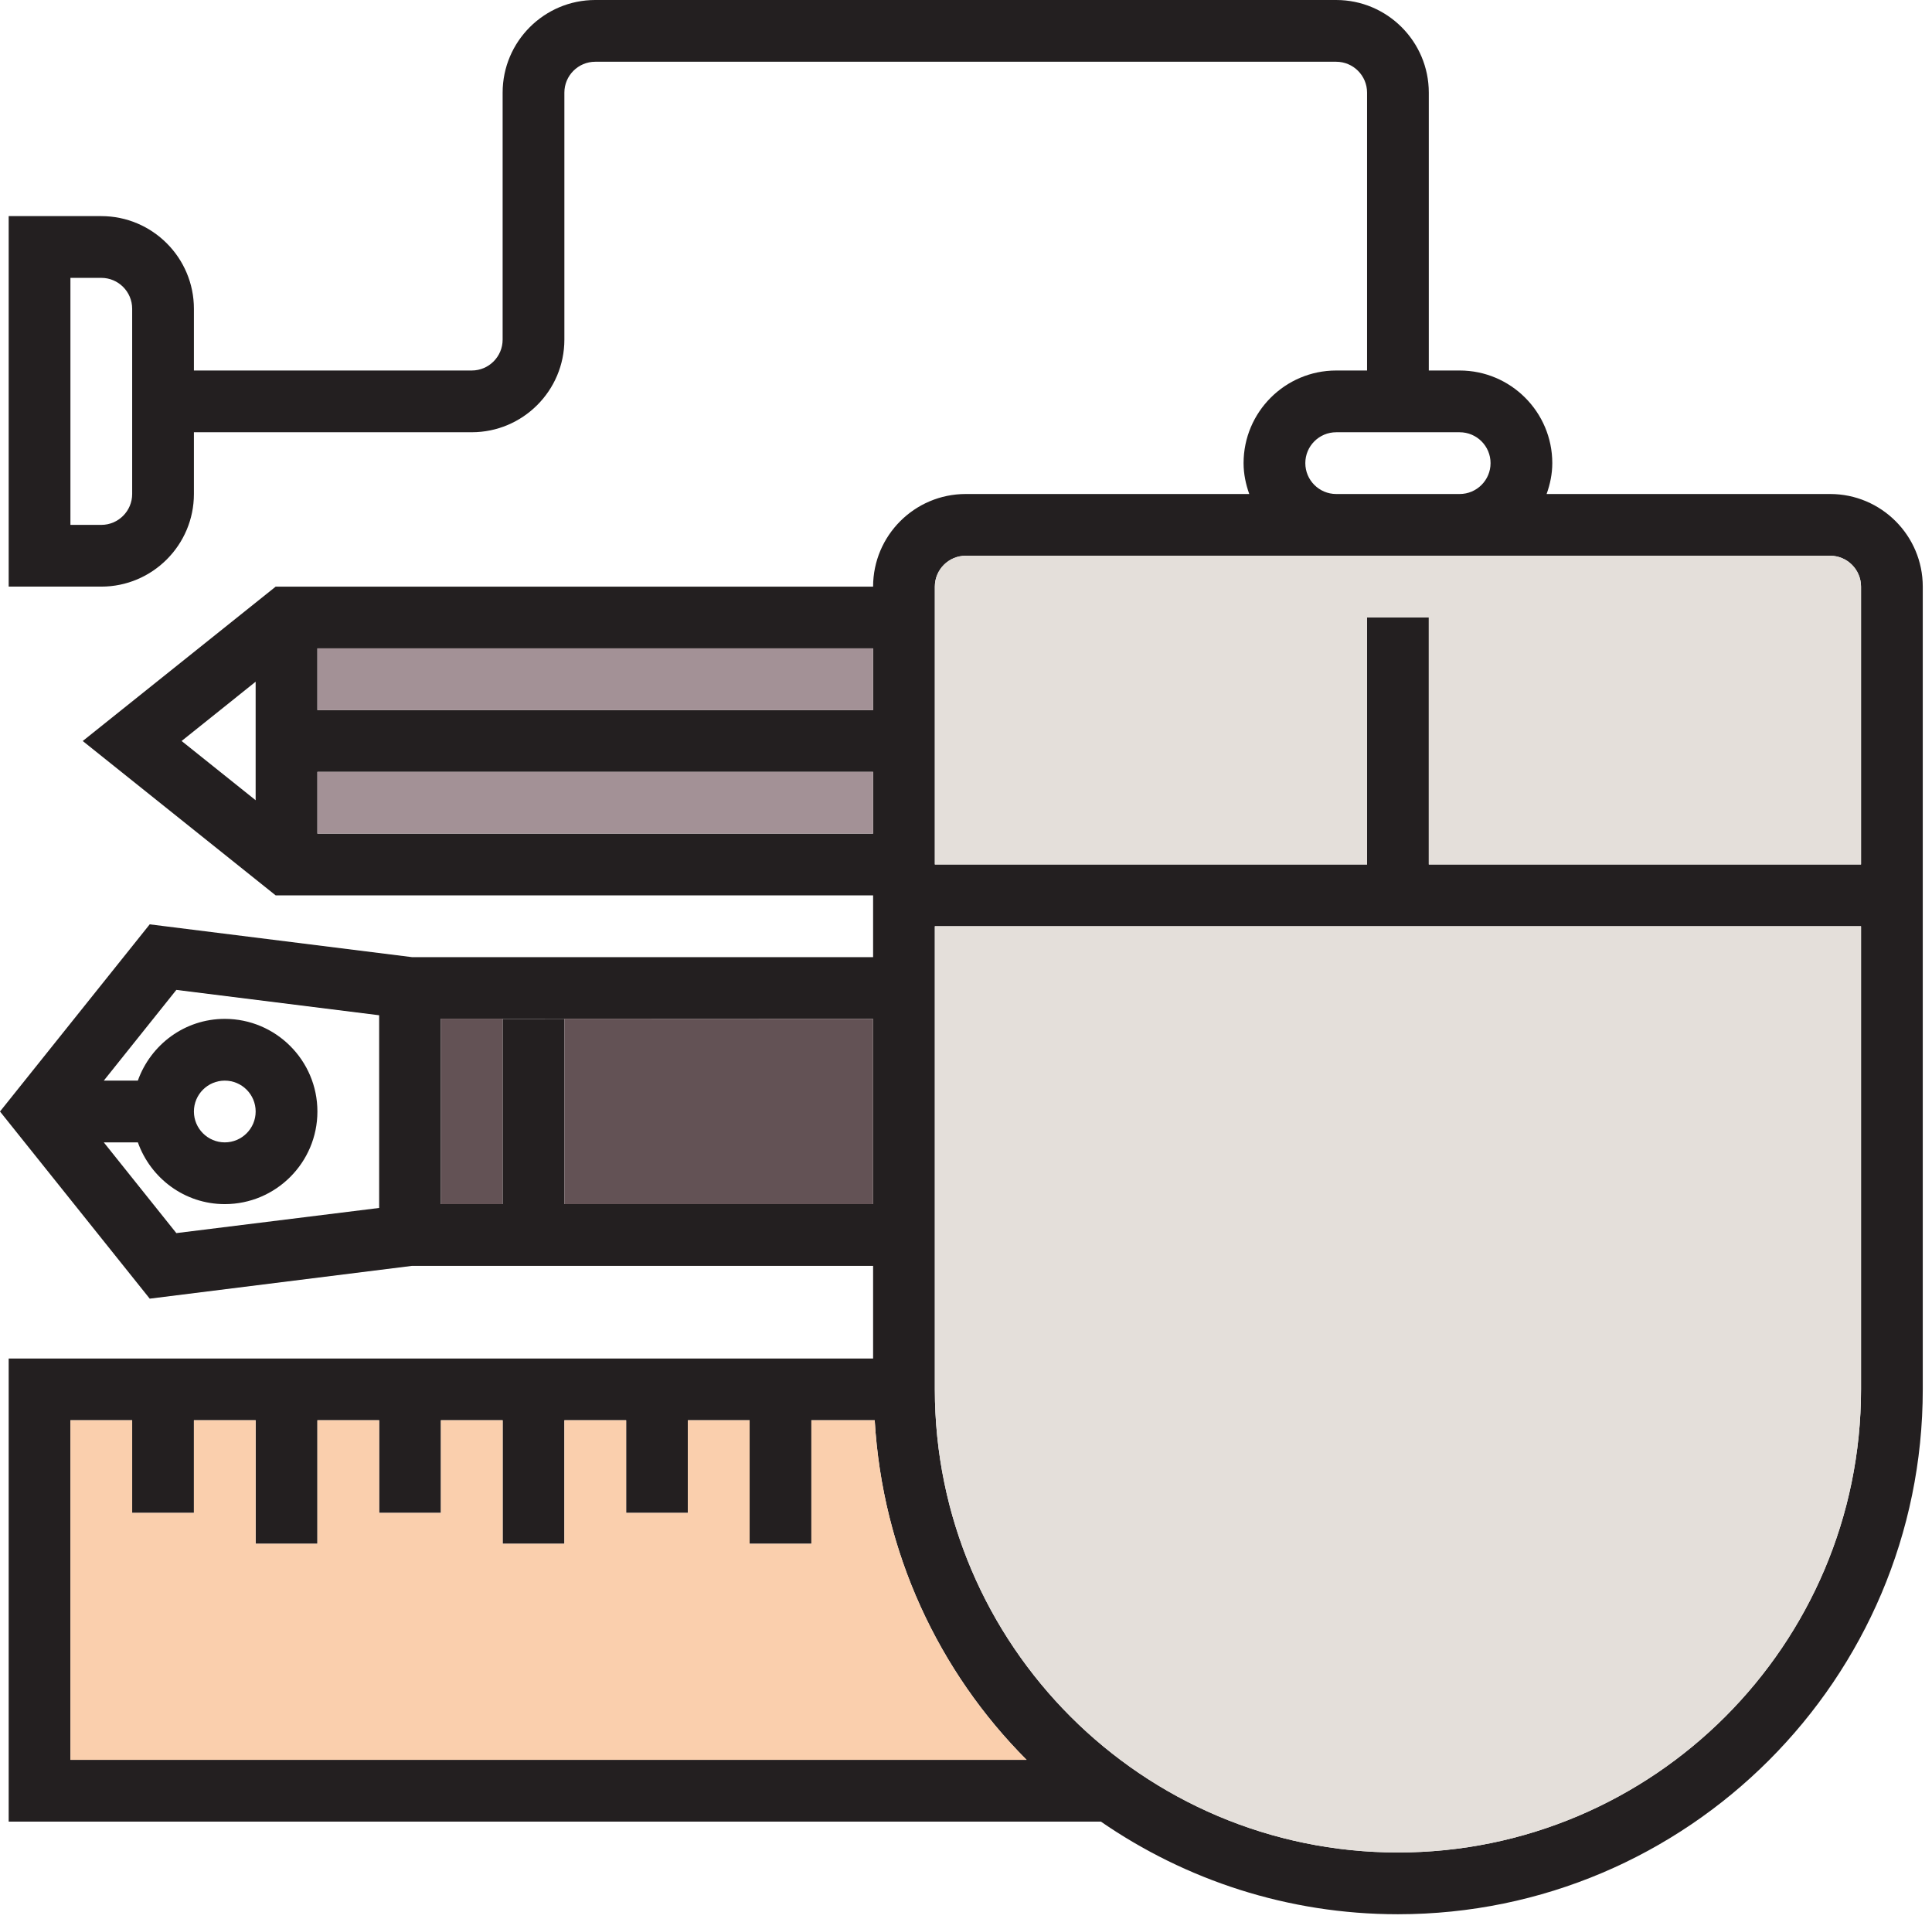
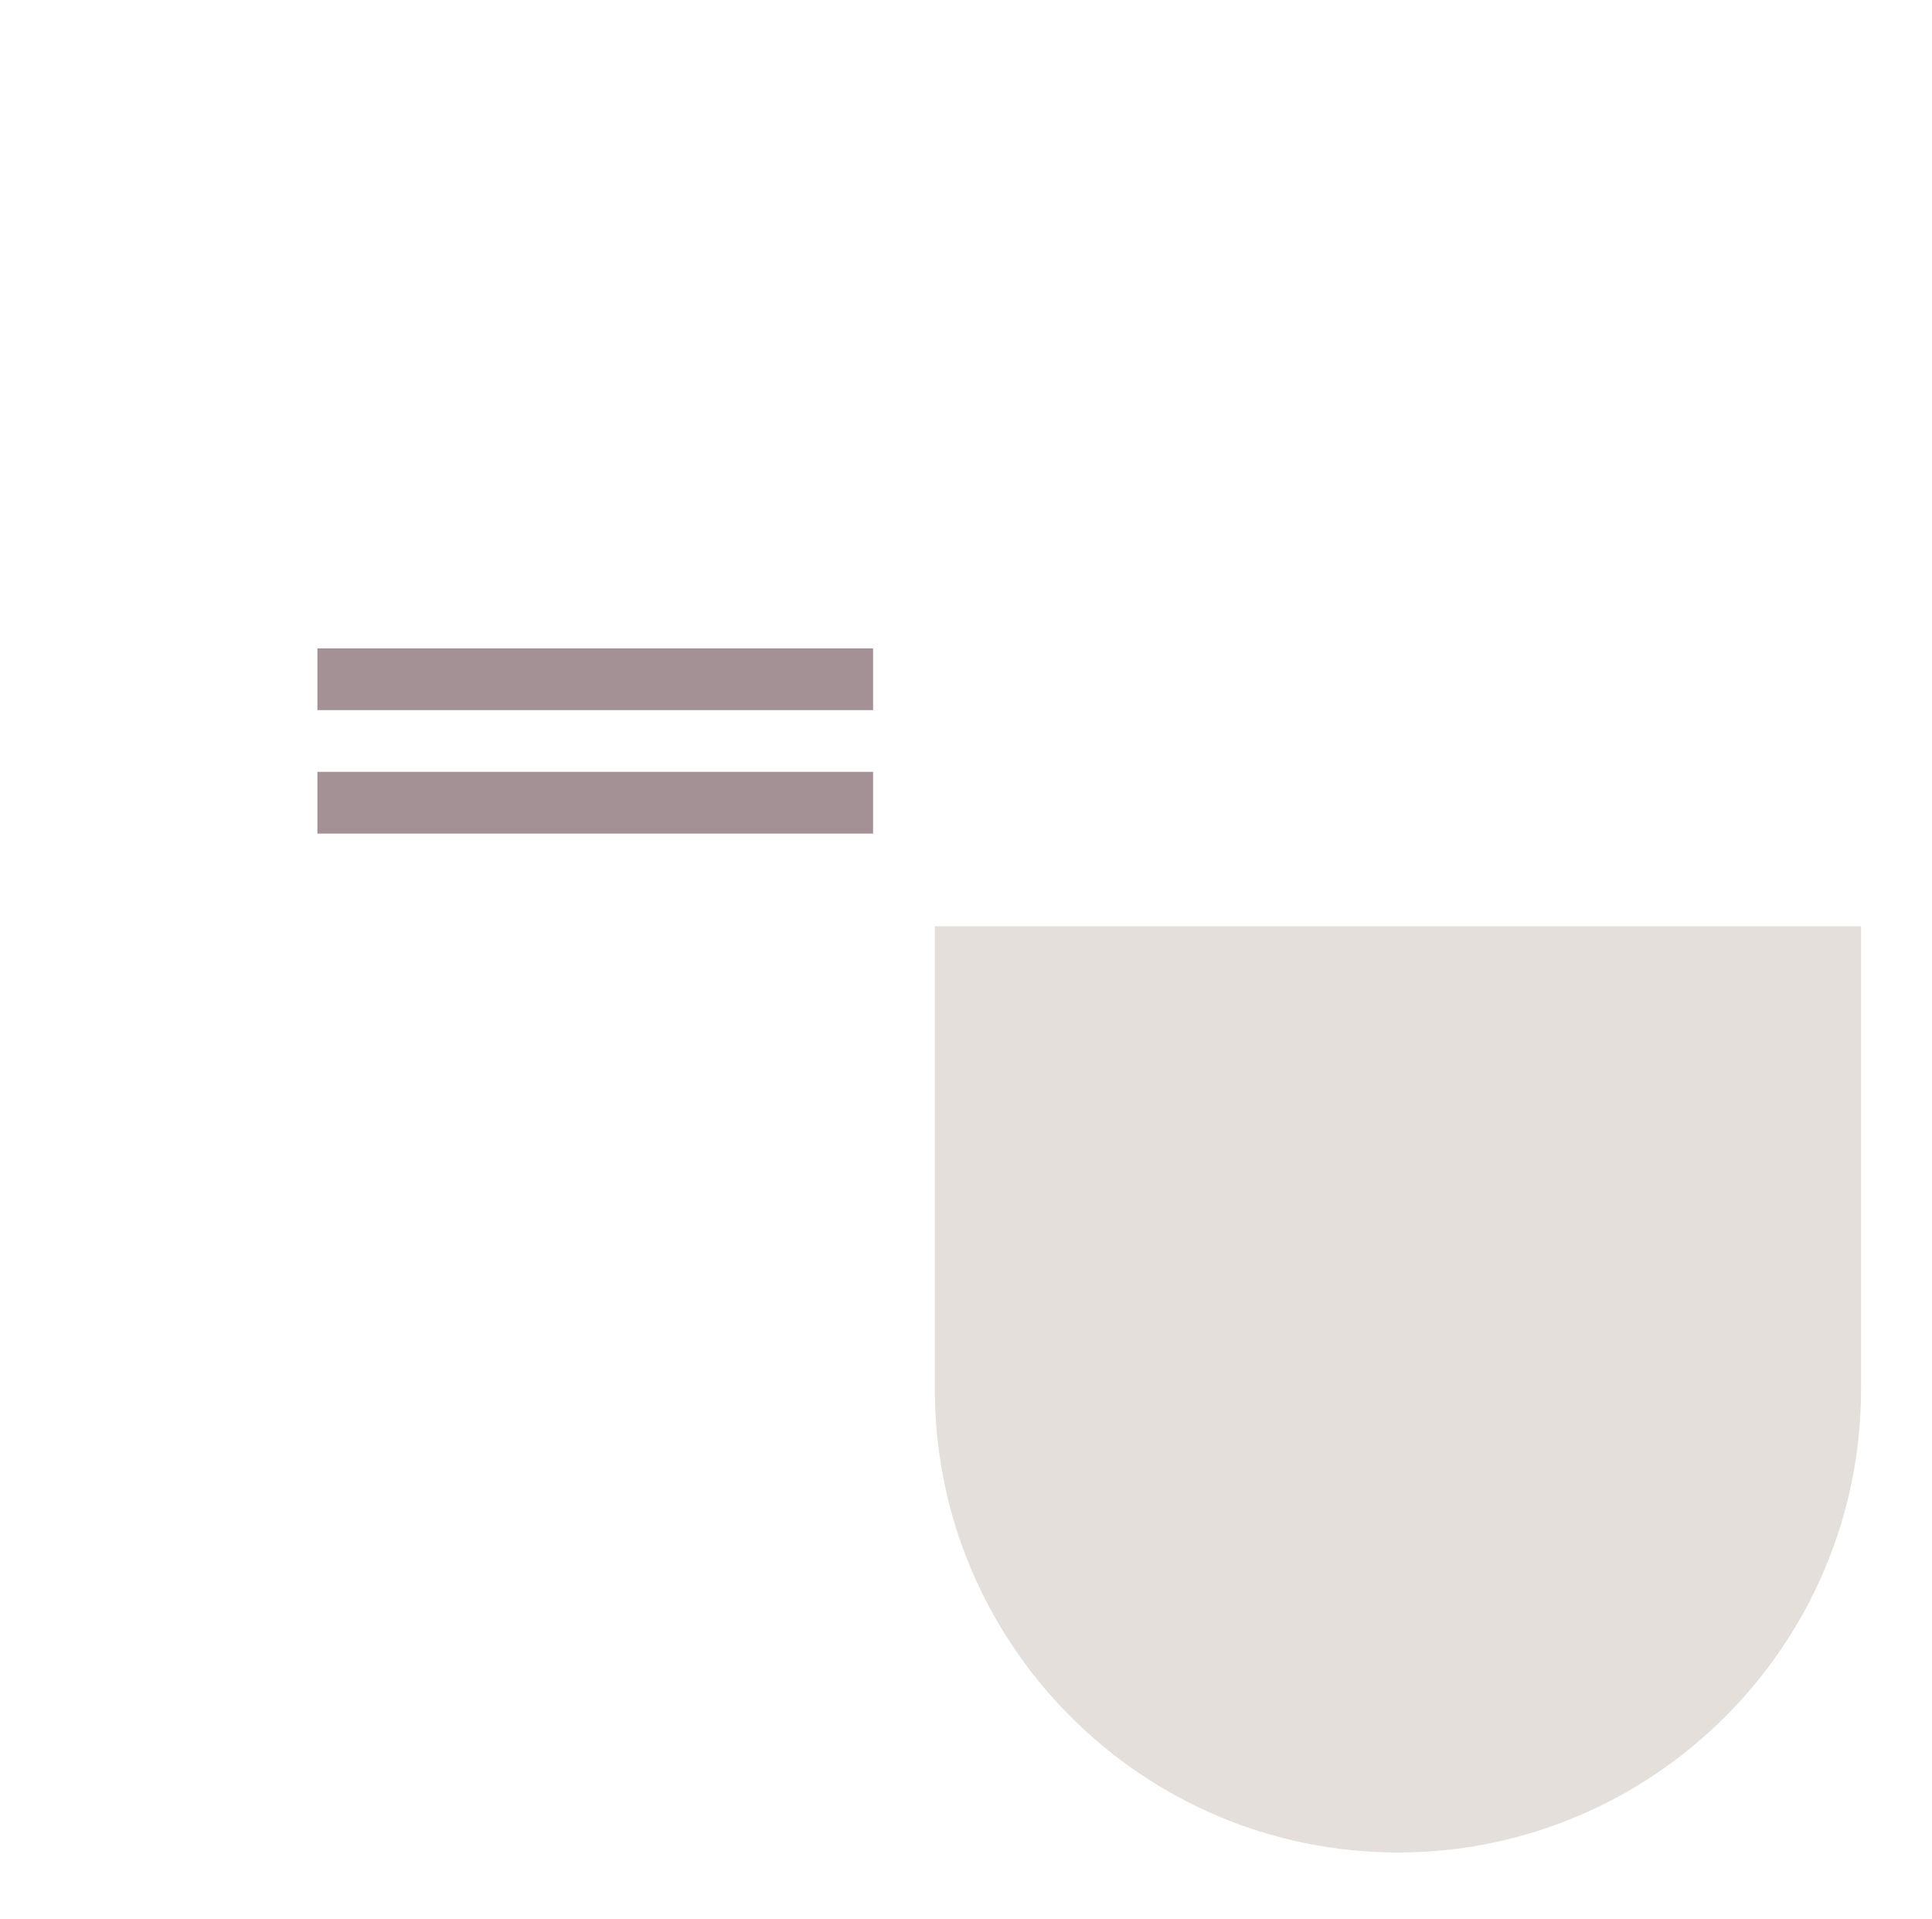
<svg xmlns="http://www.w3.org/2000/svg" width="149px" height="148px" viewBox="0 0 149 148" version="1.1">
  <title>design</title>
  <desc>Created with Sketch.</desc>
  <defs />
  <g id="Page-1" stroke="none" stroke-width="1" fill="none" fill-rule="evenodd">
    <g id="web-services" transform="translate(-320, -304)">
      <g id="design" transform="translate(320, 304)">
-         <path d="M141.145,38.096 L119.278,38.096 C119.545,37.348 119.716,36.553 119.716,35.715 C119.716,31.776 116.511,28.572 112.573,28.572 L110.192,28.572 L110.192,7.143 C110.192,3.205 106.987,0 103.049,0 L45.907,0 C41.969,0 38.764,3.205 38.764,7.143 L38.764,26.191 C38.764,27.505 37.695,28.572 36.383,28.572 L14.955,28.572 L14.955,23.809 C14.955,19.872 11.75,16.666 7.812,16.666 L0.669,16.666 L0.669,45.238 L7.812,45.238 C11.75,45.238 14.955,42.033 14.955,38.095 L14.955,33.333 L36.383,33.333 C40.322,33.333 43.526,30.128 43.526,26.19 L43.526,7.143 C43.526,5.829 44.596,4.762 45.907,4.762 L103.05,4.762 C104.362,4.762 105.431,5.829 105.431,7.143 L105.431,28.572 L103.05,28.572 C99.112,28.572 95.907,31.776 95.907,35.715 C95.907,36.553 96.079,37.348 96.345,38.096 L74.478,38.096 C70.54,38.096 67.335,41.3 67.335,45.239 L21.262,45.239 L6.381,57.144 L21.262,69.049 L67.336,69.049 L67.336,73.811 L31.771,73.811 L11.547,71.282 L0,85.715 L11.547,100.148 L31.771,97.62 L67.336,97.62 L67.336,104.763 L0.669,104.763 L0.669,140.477 L84.903,140.477 C91.424,144.972 99.312,147.62 107.812,147.62 C130.131,147.62 148.288,129.463 148.288,107.144 L148.288,45.238 C148.288,41.3 145.083,38.096 141.145,38.096 L141.145,38.096 L141.145,38.096 Z M10.193,38.096 C10.193,39.41 9.124,40.477 7.812,40.477 L5.431,40.477 L5.431,21.428 L7.812,21.428 C9.124,21.428 10.193,22.495 10.193,23.809 L10.193,38.096 L10.193,38.096 L10.193,38.096 Z M19.716,61.712 L14.005,57.143 L19.716,52.572 L19.716,61.712 L19.716,61.712 L19.716,61.712 Z M67.335,64.285 L24.479,64.285 L24.479,59.523 L67.335,59.523 L67.335,64.285 L67.335,64.285 L67.335,64.285 Z M67.335,54.762 L24.479,54.762 L24.479,50 L67.335,50 L67.335,54.762 L67.335,54.762 L67.335,54.762 Z M29.241,93.153 L13.6,95.093 L8.005,88.096 L10.633,88.096 C11.617,90.86 14.236,92.858 17.336,92.858 C21.274,92.858 24.479,89.653 24.479,85.715 C24.479,81.776 21.274,78.572 17.336,78.572 C14.236,78.572 11.617,80.569 10.631,83.334 L8.005,83.334 L13.6,76.338 L29.241,78.293 L29.241,93.153 L29.241,93.153 L29.241,93.153 Z M14.955,85.715 C14.955,84.4 16.024,83.334 17.336,83.334 C18.648,83.334 19.717,84.4 19.717,85.715 C19.717,87.029 18.648,88.096 17.336,88.096 C16.024,88.096 14.955,87.028 14.955,85.715 L14.955,85.715 L14.955,85.715 Z M67.335,92.856 L43.526,92.856 L43.526,78.572 L38.764,78.572 L38.764,92.857 L34.002,92.857 L34.002,78.555 L67.335,78.571 L67.335,92.856 L67.335,92.856 L67.335,92.856 Z M103.05,33.334 L112.574,33.334 C113.886,33.334 114.955,34.4 114.955,35.715 C114.955,37.029 113.886,38.096 112.574,38.096 L103.05,38.096 C101.738,38.096 100.669,37.029 100.669,35.715 C100.669,34.4 101.738,33.334 103.05,33.334 L103.05,33.334 L103.05,33.334 Z M5.431,135.714 L5.431,109.524 L10.193,109.524 L10.193,116.667 L14.955,116.667 L14.955,109.524 L19.717,109.524 L19.717,119.048 L24.479,119.048 L24.479,109.524 L29.241,109.524 L29.241,116.667 L34.003,116.667 L34.003,109.524 L38.765,109.524 L38.765,119.048 L43.527,119.048 L43.527,109.524 L48.289,109.524 L48.289,116.667 L53.051,116.667 L53.051,109.524 L57.813,109.524 L57.813,119.048 L62.575,119.048 L62.575,109.524 L67.459,109.524 C68.056,119.715 72.392,128.917 79.173,135.714 L5.431,135.714 L5.431,135.714 L5.431,135.714 Z M143.526,107.142 C143.526,126.835 127.505,142.857 107.812,142.857 C88.119,142.857 72.097,126.835 72.097,107.142 L72.097,97.618 L72.097,73.809 L72.097,71.428 L143.526,71.428 L143.526,107.142 L143.526,107.142 L143.526,107.142 Z M143.526,66.666 L110.193,66.666 L110.193,47.619 L105.431,47.619 L105.431,66.666 L72.097,66.666 L72.097,45.238 C72.097,43.924 73.166,42.857 74.478,42.857 L103.05,42.857 L112.574,42.857 L141.145,42.857 C142.458,42.857 143.526,43.923 143.526,45.238 L143.526,66.666 L143.526,66.666 L143.526,66.666 Z" id="graphic-tool" fill="#231F20" />
        <path d="M143.526,107.142 C143.526,126.835 127.505,142.857 107.812,142.857 C88.119,142.857 72.097,126.835 72.097,107.142 L72.097,97.618 L72.097,73.809 L72.097,71.428 L143.526,71.428 L143.526,107.142 L143.526,107.142 L143.526,107.142 Z" id="Path" fill="#E4DFDA" />
        <polygon id="Path" fill="#A39196" points="67.335 54.762 24.479 54.762 24.479 50 67.335 50 67.335 54.762" />
-         <polygon id="Path" fill="#635255" points="67.335 92.856 43.526 92.856 43.526 78.572 38.764 78.572 38.764 92.857 34.002 92.857 34.002 78.555 67.335 78.571 67.335 92.856" />
-         <path d="M5.431,135.714 L5.431,109.524 L10.193,109.524 L10.193,116.667 L14.955,116.667 L14.955,109.524 L19.717,109.524 L19.717,119.048 L24.479,119.048 L24.479,109.524 L29.241,109.524 L29.241,116.667 L34.003,116.667 L34.003,109.524 L38.765,109.524 L38.765,119.048 L43.527,119.048 L43.527,109.524 L48.289,109.524 L48.289,116.667 L53.051,116.667 L53.051,109.524 L57.813,109.524 L57.813,119.048 L62.575,119.048 L62.575,109.524 L67.459,109.524 C68.056,119.715 72.392,128.917 79.173,135.714 L5.431,135.714 L5.431,135.714 L5.431,135.714 Z" id="Path" fill="#FACFAD" />
-         <path d="M143.526,66.666 L110.193,66.666 L110.193,47.619 L105.431,47.619 L105.431,66.666 L72.097,66.666 L72.097,45.238 C72.097,43.924 73.166,42.857 74.478,42.857 L103.05,42.857 L112.574,42.857 L141.145,42.857 C142.458,42.857 143.526,43.923 143.526,45.238 L143.526,66.666 L143.526,66.666 L143.526,66.666 Z" id="Path" fill="#E4DFDA" />
        <polygon id="Path" fill="#A39196" points="67.335 64.285 24.479 64.285 24.479 59.523 67.335 59.523 67.335 64.285" />
      </g>
    </g>
  </g>
</svg>